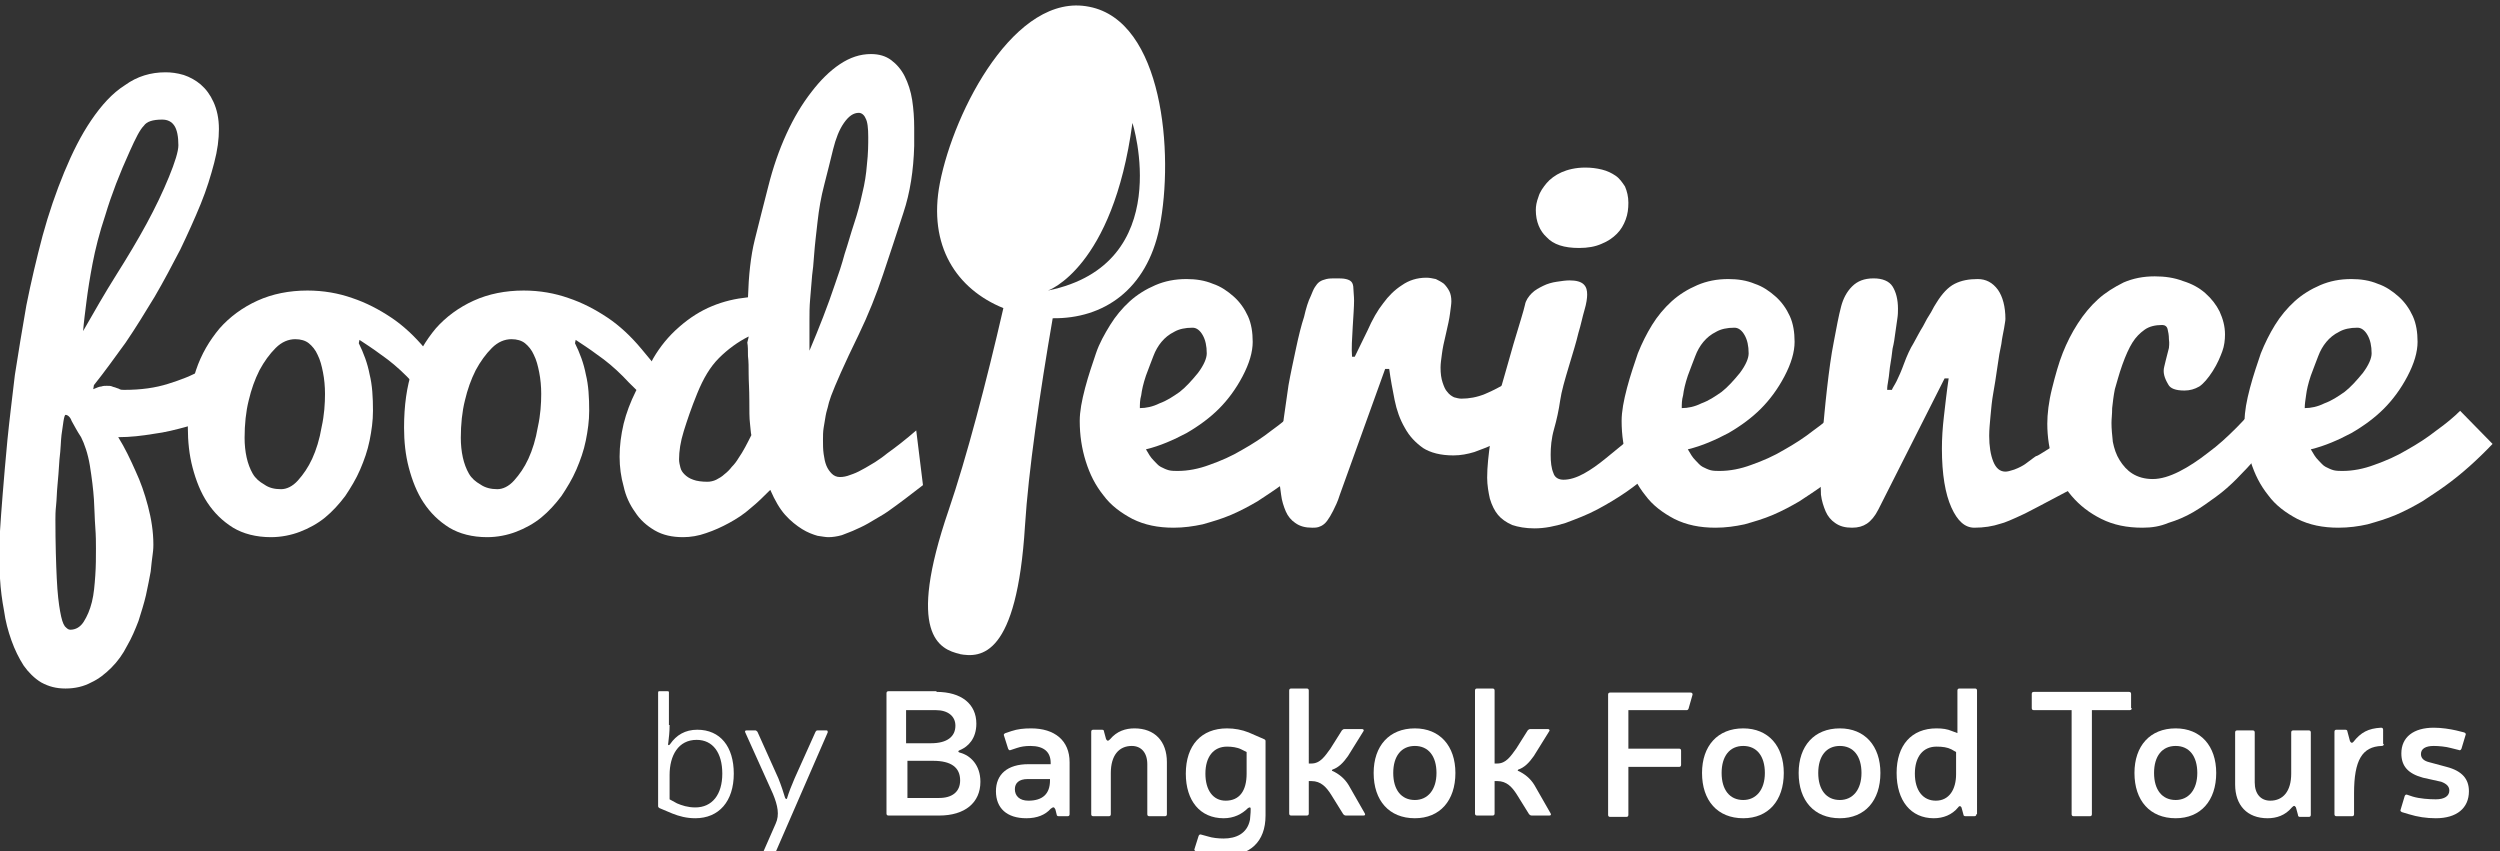
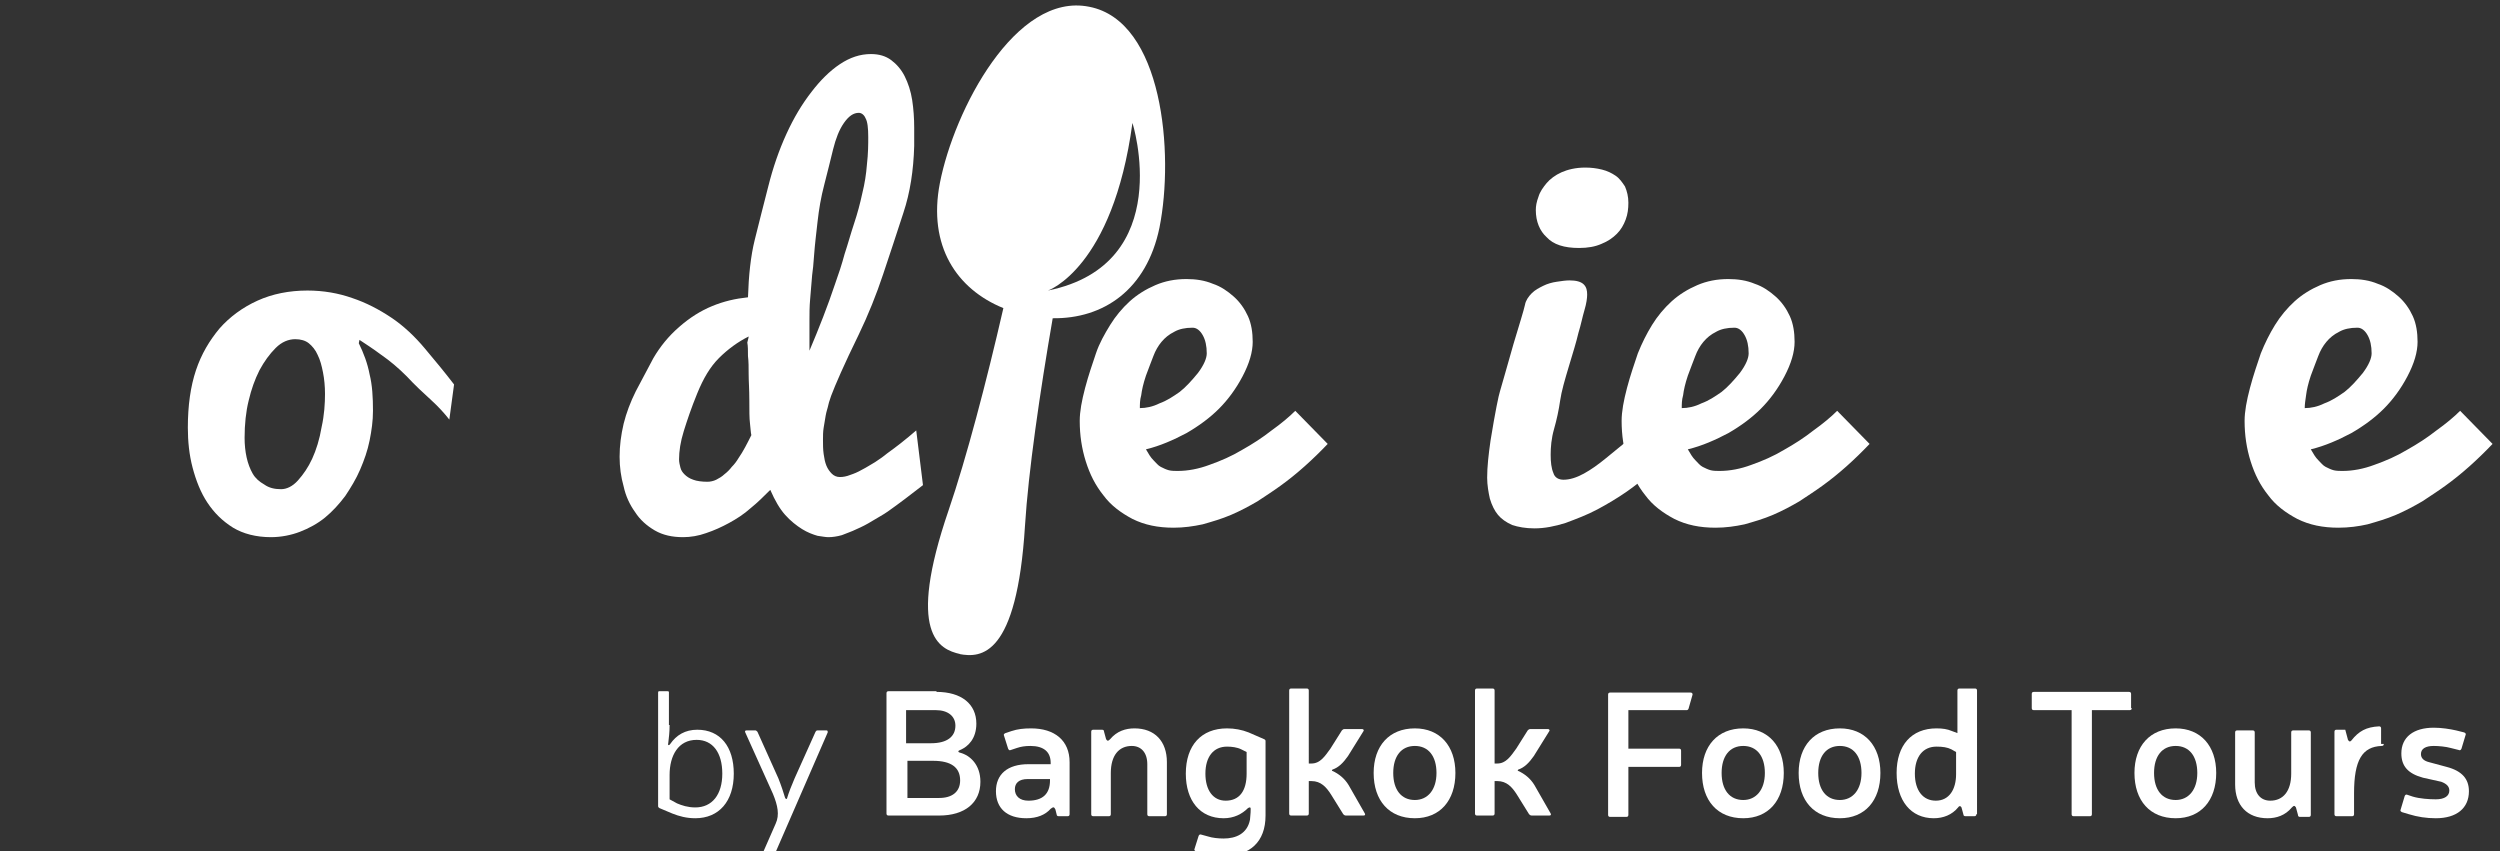
<svg xmlns="http://www.w3.org/2000/svg" version="1.1" id="Layer_1" x="0px" y="0px" viewBox="0 0 370 126" style="enable-background:new 0 0 370 126;" xml:space="preserve">
  <rect x="0" y="0" width="370" height="126" fill="#333333" stroke="none" />
  <style type="text/css">
	.st0{fill:#FFFFFF;}
</style>
  <g>
    <g>
-       <path class="st0" d="M-0.1,80.9c0-0.1,0-0.9,0.1-2.3c0.1-1.4,0.2-3.2,0.4-5.5s0.4-5,0.7-8c0.3-3,0.7-6.2,1.1-9.6    c0.5-3.3,1.1-6.8,1.7-10.3c0.7-3.5,1.5-6.9,2.4-10.3c0.9-3.3,2-6.5,3.2-9.4s2.5-5.5,4-7.7s3.1-4,5-5.2c1.8-1.3,3.8-1.9,6-1.9    c0.8,0,1.7,0.1,2.7,0.4c0.9,0.3,1.8,0.8,2.5,1.4c0.8,0.7,1.4,1.5,1.9,2.6c0.5,1.1,0.8,2.4,0.8,4c0,1.5-0.2,3.1-0.7,5    c-0.5,1.9-1.1,3.9-2,6.1c-0.9,2.2-1.9,4.4-3,6.7c-1.2,2.3-2.4,4.6-3.8,7c-1.4,2.3-2.8,4.6-4.3,6.8C17,52.9,15.5,55,13.9,57    l-0.1,0.6c0.5-0.2,0.9-0.4,1.2-0.4c0.3-0.1,0.5-0.1,0.8-0.1c0.3,0,0.6,0,0.8,0.1c0.2,0.1,0.4,0.1,0.6,0.2c0.2,0.1,0.4,0.1,0.5,0.2    c0.2,0.1,0.4,0.1,0.7,0.1c2.5,0,4.6-0.3,6.5-0.9c1.9-0.6,3.5-1.2,4.8-2c1.5-0.8,2.8-1.8,3.9-2.9L32.9,61c-1.6,0.9-3.3,1.6-5.1,2.1    c-1.8,0.5-3.4,0.9-5,1.1c-1.8,0.3-3.5,0.5-5.3,0.5c1,1.6,1.8,3.3,2.6,5.1c0.7,1.5,1.3,3.2,1.8,5.1c0.5,1.9,0.8,3.8,0.8,5.7    c0,0.2,0,0.7-0.1,1.4c-0.1,0.7-0.2,1.6-0.3,2.6c-0.2,1-0.4,2.2-0.7,3.5c-0.3,1.3-0.7,2.5-1.1,3.8c-0.5,1.3-1,2.5-1.7,3.7    c-0.6,1.2-1.4,2.3-2.3,3.2c-0.9,0.9-1.9,1.7-3,2.2c-1.1,0.6-2.4,0.9-3.8,0.9c-1.4,0-2.5-0.3-3.6-0.9c-1-0.6-1.9-1.5-2.6-2.5    c-0.7-1.1-1.3-2.3-1.8-3.7s-0.9-2.9-1.1-4.4c-0.3-1.6-0.5-3.1-0.6-4.8C0,84-0.1,82.4-0.1,80.9z M9.7,61.4c-0.1,0-0.2,0.3-0.3,0.9    c-0.1,0.6-0.2,1.3-0.3,2.1C9,65.2,9,66.4,8.8,68c-0.1,1.6-0.2,2.9-0.3,3.9c-0.1,1-0.1,2-0.2,2.9c-0.1,0.9-0.1,1.6-0.1,2.1    c0,3.6,0.1,6.6,0.2,8.7c0.1,2.2,0.3,3.8,0.5,4.9c0.2,1.1,0.4,1.8,0.7,2.2c0.3,0.3,0.5,0.5,0.8,0.5c0.8,0,1.5-0.4,2-1.2    c0.5-0.8,0.9-1.7,1.2-2.9c0.3-1.2,0.4-2.5,0.5-3.9c0.1-1.4,0.1-2.7,0.1-4c0-0.9,0-1.9-0.1-3.2c-0.1-1.3-0.1-2.6-0.2-4.1    c-0.1-1.5-0.3-3.1-0.6-5c-0.3-1.8-0.8-3.2-1.3-4.2c-0.6-0.9-1-1.7-1.4-2.4C10.4,61.7,10,61.4,9.7,61.4z M19.2,22.4    c-1.5,3.3-2.7,6.4-3.6,9.4c-0.9,2.7-1.5,5.1-1.9,7.2c-0.4,2.1-0.7,4-0.9,5.6c-0.2,1.6-0.4,3.1-0.5,4.4c1.6-2.8,3.2-5.6,4.9-8.3    c1.7-2.7,3.2-5.2,4.5-7.6c1.3-2.4,2.4-4.7,3.3-6.9c0.9-2.2,1.4-3.8,1.4-4.7c0-1.3-0.2-2.3-0.6-2.9c-0.4-0.6-1-0.9-1.8-0.9    c-1.4,0-2.3,0.3-2.7,0.9C20.7,19.2,20.1,20.4,19.2,22.4z" />
      <path class="st0" d="M53.1,50.8c0.7,1.4,1.3,3,1.6,4.6c0.4,1.6,0.5,3.4,0.5,5.4c0,1.5-0.2,2.9-0.5,4.4c-0.3,1.5-0.8,2.9-1.4,4.3    c-0.6,1.4-1.4,2.7-2.2,3.9c-0.9,1.2-1.9,2.3-3,3.2c-1.1,0.9-2.4,1.6-3.7,2.1c-1.3,0.5-2.8,0.8-4.3,0.8c-2.2,0-4.1-0.5-5.6-1.4    c-1.6-1-2.8-2.2-3.8-3.7c-1-1.5-1.7-3.3-2.2-5.2c-0.5-1.9-0.7-3.9-0.7-5.9c0-3.3,0.4-6.1,1.2-8.5c0.8-2.4,2-4.4,3.5-6.2    c1.5-1.7,3.4-3.1,5.6-4.1c2.2-1,4.7-1.5,7.4-1.5c2.4,0,4.6,0.4,6.6,1.1c2.1,0.7,4,1.7,5.8,2.9c1.8,1.2,3.5,2.8,5,4.6    c1.6,1.9,3,3.6,4.3,5.3l-0.7,5.2c-0.7-0.9-1.6-1.9-2.7-2.9c-1.1-1-2.4-2.2-3.6-3.5c-1.3-1.3-2.5-2.3-3.8-3.2    c-1.2-0.9-2.3-1.6-3.2-2.2L53.1,50.8z M41.6,72.4c0.8,0,1.7-0.4,2.5-1.3c0.8-0.9,1.5-1.9,2.1-3.2c0.6-1.3,1.1-2.9,1.4-4.7    c0.4-1.8,0.5-3.5,0.5-4.9c0-1.1-0.1-2.2-0.3-3.2c-0.2-1-0.4-1.8-0.8-2.6c-0.3-0.7-0.8-1.3-1.3-1.7c-0.5-0.4-1.2-0.6-2-0.6    c-1,0-2,0.4-2.9,1.3c-0.9,0.9-1.7,2-2.4,3.3c-0.7,1.4-1.2,2.8-1.6,4.5c-0.4,1.6-0.6,3.5-0.6,5.5c0,1,0.1,2,0.3,2.9    c0.2,0.9,0.5,1.7,0.9,2.4c0.4,0.7,1,1.2,1.7,1.6C39.8,72.2,40.6,72.4,41.6,72.4z" />
-       <path class="st0" d="M85.1,50.8c0.7,1.4,1.3,3,1.6,4.6c0.4,1.6,0.5,3.4,0.5,5.4c0,1.5-0.2,2.9-0.5,4.4c-0.3,1.5-0.8,2.9-1.4,4.3    c-0.6,1.4-1.4,2.7-2.2,3.9c-0.9,1.2-1.9,2.3-3,3.2c-1.1,0.9-2.4,1.6-3.7,2.1c-1.3,0.5-2.8,0.8-4.3,0.8c-2.2,0-4.1-0.5-5.6-1.4    c-1.6-1-2.8-2.2-3.8-3.7c-1-1.5-1.7-3.3-2.2-5.2c-0.5-1.9-0.7-3.9-0.7-5.9c0-3.3,0.4-6.1,1.2-8.5c0.8-2.4,2-4.4,3.5-6.2    c1.5-1.7,3.4-3.1,5.6-4.1c2.2-1,4.7-1.5,7.4-1.5c2.4,0,4.6,0.4,6.6,1.1c2.1,0.7,4,1.7,5.8,2.9c1.8,1.2,3.5,2.8,5,4.6    c1.6,1.9,3,3.6,4.3,5.3l-0.7,5.2c-0.7-0.9-1.6-1.9-2.7-2.9c-1.1-1-2.4-2.2-3.6-3.5c-1.3-1.3-2.5-2.3-3.8-3.2    c-1.2-0.9-2.3-1.6-3.2-2.2L85.1,50.8z M73.6,72.4c0.8,0,1.7-0.4,2.5-1.3c0.8-0.9,1.5-1.9,2.1-3.2c0.6-1.3,1.1-2.9,1.4-4.7    c0.4-1.8,0.5-3.5,0.5-4.9c0-1.1-0.1-2.2-0.3-3.2c-0.2-1-0.4-1.8-0.8-2.6c-0.3-0.7-0.8-1.3-1.3-1.7c-0.5-0.4-1.2-0.6-2-0.6    c-1,0-2,0.4-2.9,1.3c-0.9,0.9-1.7,2-2.4,3.3c-0.7,1.4-1.2,2.8-1.6,4.5c-0.4,1.6-0.6,3.5-0.6,5.5c0,1,0.1,2,0.3,2.9    c0.2,0.9,0.5,1.7,0.9,2.4c0.4,0.7,1,1.2,1.7,1.6C71.8,72.2,72.7,72.4,73.6,72.4z" />
      <path class="st0" d="M136.6,71.8c-1.8,1.4-3.5,2.7-5.2,3.9c-0.7,0.5-1.5,0.9-2.3,1.4c-0.8,0.5-1.6,0.9-2.3,1.2    c-0.8,0.4-1.5,0.6-2.2,0.9c-0.7,0.2-1.4,0.3-2,0.3c-0.4,0-0.9-0.1-1.6-0.2c-0.7-0.2-1.5-0.5-2.3-1c-0.8-0.5-1.7-1.2-2.5-2.1    c-0.8-0.9-1.5-2.1-2.2-3.7c-0.9,0.9-1.9,1.9-2.9,2.7c-1,0.9-2.1,1.6-3.2,2.2c-1.1,0.6-2.2,1.1-3.4,1.5c-1.1,0.4-2.3,0.6-3.4,0.6    c-1.6,0-3-0.3-4.2-1c-1.2-0.7-2.2-1.6-2.9-2.7c-0.8-1.1-1.4-2.4-1.7-3.8c-0.4-1.4-0.6-2.9-0.6-4.4c0-1.6,0.2-3.2,0.6-4.9    c0.4-1.6,1-3.2,1.8-4.8c0.8-1.5,1.7-3.2,2.6-4.9c1-1.7,2.2-3.2,3.8-4.6c1.6-1.4,3.2-2.4,4.9-3.1c1.7-0.7,3.4-1.1,5.3-1.3    c0.1-3.2,0.4-6.1,1-8.5c0.6-2.5,1.3-5.1,2-7.9c0.7-2.8,1.6-5.4,2.7-7.8c1.1-2.4,2.3-4.4,3.7-6.2c1.3-1.7,2.7-3.1,4.2-4.1    c1.5-1,3-1.5,4.6-1.5c1.2,0,2.2,0.3,3,0.9c0.8,0.6,1.5,1.4,2,2.4c0.5,1,0.9,2.2,1.1,3.5c0.2,1.3,0.3,2.7,0.3,4.1    c0,0.9,0,1.8,0,2.7c-0.1,3.6-0.6,6.9-1.6,9.9c-1,3.1-2,6.1-3,9.1c-1,3-2.2,6-3.6,8.9c-2.2,4.5-3.5,7.5-4.1,9.1    c-0.1,0.4-0.3,0.8-0.4,1.3c-0.1,0.5-0.3,1-0.4,1.6c-0.1,0.6-0.2,1.2-0.3,1.8s-0.1,1.2-0.1,1.8c0,0.7,0,1.4,0.1,2.1    c0.1,0.7,0.2,1.2,0.4,1.7c0.2,0.5,0.5,0.9,0.8,1.2c0.3,0.3,0.7,0.5,1.2,0.5c0.5,0,1-0.1,1.5-0.3c0.6-0.2,1.1-0.4,1.8-0.8    c0.6-0.3,1.2-0.7,1.9-1.1c0.6-0.4,1.2-0.8,1.8-1.3c1.4-1,2.8-2.1,4.3-3.4L136.6,71.8z M110.8,49.8c-1.6,0.8-3.1,1.9-4.4,3.2    c-1.3,1.3-2.3,3-3.2,5.2c-0.9,2.2-1.5,4-2,5.6s-0.7,3-0.7,4.2c0,0.4,0.1,0.8,0.2,1.2c0.1,0.4,0.3,0.7,0.6,1    c0.3,0.3,0.7,0.6,1.3,0.8c0.5,0.2,1.3,0.3,2.1,0.3c0.4,0,0.9-0.1,1.3-0.3c0.4-0.2,0.9-0.5,1.2-0.8c0.4-0.3,0.8-0.7,1.1-1.1    c0.4-0.4,0.7-0.8,1-1.3c0.7-1,1.3-2.2,1.9-3.4c-0.1-0.4-0.1-0.9-0.2-1.7c-0.1-0.8-0.1-1.9-0.1-3.5c0-1.6-0.1-2.8-0.1-3.8    c0-1,0-1.9-0.1-2.7c0-0.8,0-1.5-0.1-2C110.8,50,110.8,49.8,110.8,49.8z M128.3,24.4c0.2-1.7,0.2-3.1,0.2-4.1    c0-1.3-0.1-2.3-0.4-2.8c-0.2-0.5-0.6-0.8-1-0.8c-0.8,0-1.5,0.5-2.2,1.5c-0.7,1-1.2,2.3-1.6,3.9c-0.4,1.6-0.8,3.3-1.3,5.2    c-0.5,1.9-0.8,3.7-1,5.5c-0.2,1.8-0.4,3.4-0.5,4.8c-0.1,1.4-0.2,2.5-0.3,3.1c-0.1,1.2-0.2,2.4-0.3,3.6c-0.1,1.1-0.1,2.2-0.1,3.1    c0,0.9,0,1.8,0,2.5s0,1.2,0,1.6v0.4c1.4-3.3,2.7-6.6,3.8-9.9c0.5-1.4,1-2.9,1.4-4.4c0.5-1.5,0.9-3,1.4-4.5c0.5-1.5,0.9-3,1.2-4.4    C128,27.1,128.2,25.7,128.3,24.4z" />
    </g>
    <path class="st0" d="M173.7,78.1c-2.3,0-4.3-0.4-6.1-1.3c-1.7-0.9-3.2-2-4.3-3.5c-1.2-1.5-2-3.1-2.6-5c-0.6-1.9-0.9-3.9-0.9-6   c0-1.4,0.3-3,0.8-4.9c0.5-1.9,1.1-3.6,1.6-5.1s1.3-2.9,2.1-4.2c0.8-1.3,1.8-2.5,2.9-3.5c1.1-1,2.4-1.8,3.8-2.4s2.9-0.9,4.6-0.9   c1.4,0,2.7,0.2,3.9,0.7c1.2,0.4,2.2,1.1,3.1,1.9c0.9,0.8,1.6,1.8,2.1,2.9c0.5,1.1,0.7,2.4,0.7,3.8c0,1.5-0.5,3.2-1.5,5.1   c-1,1.9-2.2,3.5-3.5,4.8c-1.3,1.3-2.9,2.5-4.8,3.6c-1.9,1-3.9,1.9-6,2.4c0.4,0.7,0.7,1.2,1.1,1.6c0.4,0.4,0.7,0.8,1.1,1   c0.4,0.2,0.8,0.4,1.2,0.5c0.4,0.1,0.9,0.1,1.3,0.1c1.5,0,3.1-0.3,4.7-0.9c1.7-0.6,3.3-1.3,4.8-2.2c1.6-0.9,3-1.8,4.4-2.9   c1.4-1,2.6-2,3.5-2.9l4.8,4.9c-2.2,2.3-4.5,4.4-7,6.2c-1.1,0.8-2.2,1.5-3.4,2.3c-1.2,0.7-2.5,1.4-3.9,2c-1.4,0.6-2.8,1-4.2,1.4   C176.6,77.9,175.2,78.1,173.7,78.1z M168.7,60.4c0.9,0,1.9-0.2,2.9-0.7c1.1-0.4,2-1,3-1.7c0.9-0.7,1.8-1.7,2.7-2.8   c0.9-1.2,1.3-2.2,1.3-2.9c0-1.1-0.2-2-0.6-2.7c-0.4-0.7-0.9-1.1-1.5-1.1c-1.1,0-2,0.2-2.7,0.6c-0.8,0.4-1.4,0.9-1.9,1.5   c-0.5,0.6-0.9,1.3-1.2,2.1c-0.3,0.8-0.7,1.8-1.1,2.9c-0.4,1.2-0.6,2.1-0.7,2.9C168.7,59.2,168.7,59.8,168.7,60.4z" />
-     <path class="st0" d="M189.3,70.3c0-1.1,0.1-2.4,0.2-3.8c0.1-1.5,0.3-3,0.5-4.6c0.2-1.6,0.5-3.3,0.7-4.9c0.3-1.7,0.7-3.5,1.1-5.4   s0.8-3.5,1.2-4.7c0.3-1.3,0.6-2.3,1-3.1c0.2-0.5,0.4-1,0.6-1.3c0.2-0.3,0.4-0.6,0.7-0.8c0.3-0.2,0.6-0.3,1-0.4   c0.4-0.1,0.9-0.1,1.4-0.1c0.6,0,1.1,0,1.5,0.1c0.4,0.1,0.6,0.2,0.8,0.4c0.2,0.2,0.3,0.6,0.3,1c0,0.4,0.1,1.1,0.1,1.8   c0,0.9-0.1,2.2-0.2,3.9c-0.1,1.7-0.2,3.2-0.1,4.4h0.4c0.5-1,1.1-2.3,1.9-3.9c0.7-1.6,1.5-3,2.3-4c0.8-1.1,1.7-2,2.8-2.7   c1-0.7,2.2-1.1,3.6-1.1c0.5,0,0.9,0.1,1.4,0.2c0.4,0.2,0.8,0.4,1.2,0.7c0.3,0.3,0.6,0.7,0.8,1.1c0.2,0.4,0.3,0.9,0.3,1.5   c0,0.4-0.1,1-0.2,1.8c-0.1,0.8-0.3,1.7-0.6,3c-0.3,1.2-0.5,2.2-0.6,3c-0.1,0.8-0.2,1.4-0.2,2c0,0.9,0.1,1.6,0.3,2.2   c0.2,0.6,0.4,1.1,0.7,1.4c0.3,0.4,0.6,0.6,1,0.8c0.4,0.1,0.7,0.2,1.1,0.2c1.1,0,2.3-0.2,3.5-0.7c1.2-0.5,2.3-1.1,3.3-1.7   c1.2-0.7,2.3-1.5,3.4-2.5l-0.6,8.7c-0.6,0.4-1.4,0.9-2.2,1.4c-0.8,0.5-1.7,1-2.6,1.5c-0.9,0.5-1.9,0.8-2.9,1.2   c-1,0.3-2,0.5-3.1,0.5c-1.9,0-3.4-0.4-4.5-1.1c-1.1-0.8-2-1.7-2.7-3c-0.7-1.2-1.2-2.6-1.5-4.1c-0.3-1.5-0.6-3.1-0.8-4.6h-0.6   l-6.7,18.6c-0.3,1-0.7,1.8-1,2.4c-0.3,0.6-0.6,1.1-0.9,1.5c-0.3,0.4-0.7,0.7-1,0.8c-0.4,0.2-0.8,0.2-1.2,0.2c-1,0-1.8-0.2-2.5-0.7   c-0.6-0.4-1.1-1-1.4-1.7c-0.3-0.7-0.6-1.6-0.7-2.5S189.3,71.3,189.3,70.3z" />
    <path class="st0" d="M244,70.2c-0.9,0.8-2,1.7-3.3,2.6c-1.3,0.9-2.8,1.8-4.3,2.6c-1.5,0.8-3.1,1.4-4.7,2c-1.6,0.5-3.1,0.8-4.6,0.8   c-1.3,0-2.4-0.2-3.3-0.5c-0.9-0.4-1.6-0.9-2.1-1.5c-0.5-0.6-0.9-1.4-1.2-2.4c-0.2-0.9-0.4-2-0.4-3.1c0-1.6,0.2-3.4,0.5-5.5   c0.7-4.3,1.2-6.7,1.4-7.3c0.3-1.1,1-3.4,2-7c0.9-3,1.5-4.9,1.7-5.8c0.1-0.6,0.5-1.2,1-1.7c0.5-0.5,1.1-0.8,1.7-1.1   c0.6-0.3,1.3-0.5,2-0.6c0.7-0.1,1.3-0.2,1.9-0.2c1,0,1.7,0.2,2.1,0.6c0.4,0.4,0.5,0.9,0.5,1.5c0,0.5-0.1,1.3-0.4,2.3   c-0.3,1-0.5,2.1-0.9,3.4c-0.3,1.3-0.8,2.9-1.4,4.9c-0.6,2-1.1,3.7-1.3,5.1c-0.2,1.4-0.5,2.8-0.9,4.2c-0.4,1.4-0.5,2.7-0.5,3.8   c0,1.1,0.1,2,0.4,2.7c0.2,0.7,0.8,1,1.5,1c0.9,0,1.9-0.3,3-0.9c1.1-0.6,2.2-1.4,3.3-2.3c1.1-0.9,2.2-1.8,3.3-2.7   c1.1-0.9,2-1.7,2.8-2.4V70.2z M227.3,31.1c0-0.6,0.1-1.2,0.4-2c0.2-0.7,0.7-1.4,1.2-2s1.3-1.2,2.2-1.6c0.9-0.4,2.1-0.7,3.5-0.7   c0.9,0,1.7,0.1,2.5,0.3c0.8,0.2,1.4,0.5,2,0.9c0.6,0.4,1,1,1.4,1.6c0.3,0.7,0.5,1.5,0.5,2.4c0,0.9-0.1,1.7-0.4,2.5   c-0.3,0.8-0.7,1.5-1.3,2.1c-0.6,0.6-1.3,1.1-2.3,1.5c-0.9,0.4-2,0.6-3.3,0.6c-2.2,0-3.8-0.5-4.8-1.6   C227.9,34.2,227.3,32.8,227.3,31.1z" />
    <path class="st0" d="M253.9,78.1c-2.3,0-4.3-0.4-6.1-1.3c-1.7-0.9-3.2-2-4.3-3.5c-1.2-1.5-2-3.1-2.6-5c-0.6-1.9-0.9-3.9-0.9-6   c0-1.4,0.3-3,0.8-4.9c0.5-1.9,1.1-3.6,1.6-5.1c0.6-1.5,1.3-2.9,2.1-4.2c0.8-1.3,1.8-2.5,2.9-3.5c1.1-1,2.4-1.8,3.8-2.4   s2.9-0.9,4.6-0.9c1.4,0,2.7,0.2,3.9,0.7c1.2,0.4,2.2,1.1,3.1,1.9c0.9,0.8,1.6,1.8,2.1,2.9c0.5,1.1,0.7,2.4,0.7,3.8   c0,1.5-0.5,3.2-1.5,5.1c-1,1.9-2.2,3.5-3.5,4.8c-1.3,1.3-2.9,2.5-4.8,3.6c-1.9,1-3.9,1.9-6,2.4c0.4,0.7,0.7,1.2,1.1,1.6   c0.4,0.4,0.7,0.8,1.1,1c0.4,0.2,0.8,0.4,1.2,0.5c0.4,0.1,0.9,0.1,1.3,0.1c1.5,0,3.1-0.3,4.7-0.9c1.7-0.6,3.3-1.3,4.8-2.2   c1.6-0.9,3-1.8,4.4-2.9c1.4-1,2.6-2,3.5-2.9l4.8,4.9c-2.2,2.3-4.5,4.4-7,6.2c-1.1,0.8-2.2,1.5-3.4,2.3c-1.2,0.7-2.5,1.4-3.9,2   c-1.4,0.6-2.8,1-4.2,1.4C256.8,77.9,255.4,78.1,253.9,78.1z M248.9,60.4c0.9,0,1.9-0.2,2.9-0.7c1.1-0.4,2-1,3-1.7   c0.9-0.7,1.8-1.7,2.7-2.8c0.9-1.2,1.3-2.2,1.3-2.9c0-1.1-0.2-2-0.6-2.7c-0.4-0.7-0.9-1.1-1.5-1.1c-1.1,0-2,0.2-2.7,0.6   c-0.8,0.4-1.4,0.9-1.9,1.5c-0.5,0.6-0.9,1.3-1.2,2.1c-0.3,0.8-0.7,1.8-1.1,2.9c-0.4,1.2-0.6,2.1-0.7,2.9   C248.9,59.2,248.9,59.8,248.9,60.4z" />
-     <path class="st0" d="M269.4,70.3c0-1.6,0.1-3.5,0.3-5.7c0.2-2.1,0.4-4.5,0.7-7.1c0.3-2.6,0.6-4.9,1-6.9c0.4-2.1,0.7-3.8,1.1-5.3   c0.3-1.1,0.8-2.1,1.6-2.9c0.8-0.8,1.8-1.2,3.2-1.2c1.3,0,2.3,0.4,2.8,1.2c0.5,0.8,0.8,1.9,0.8,3.3c0,0.4,0,0.9-0.1,1.5   c-0.1,0.6-0.2,1.3-0.3,2.1c-0.1,0.8-0.2,1.5-0.4,2.3c-0.1,0.8-0.2,1.7-0.4,2.8c-0.1,1-0.2,1.8-0.3,2.3c-0.1,0.5-0.1,0.9-0.1,1h0.7   c0.1-0.3,0.4-0.7,0.7-1.3c0.3-0.6,0.7-1.5,1.1-2.6c0.4-1.1,0.9-2.2,1.4-3c0.5-0.9,0.9-1.7,1.4-2.5c0.4-0.8,0.8-1.5,1.2-2.1   c0.3-0.6,0.6-1.1,0.8-1.4c0.8-1.3,1.7-2.3,2.7-2.8c1-0.5,2.1-0.7,3.4-0.7c1.2,0,2.2,0.5,3,1.6c0.7,1,1.1,2.5,1.1,4.3   c0,0.3-0.1,0.7-0.2,1.4c-0.1,0.6-0.3,1.4-0.4,2.3c-0.2,0.9-0.4,2-0.6,3.5c-0.2,1.4-0.4,2.7-0.6,3.8c-0.2,1.1-0.3,2.2-0.4,3.3   c-0.1,1.1-0.2,2.1-0.2,3c0,1.5,0.2,2.8,0.6,3.8c0.4,1,1,1.5,1.8,1.5c0.3,0,0.7-0.1,1.3-0.3c0.8-0.3,1.3-0.6,1.6-0.8   c1.1-0.8,1.7-1.3,1.7-1.2c0.1,0,0.9-0.5,2.5-1.5c2-1.3,4.4-2.8,7.1-4.7l0,8.3l-1.9,1.4c-0.1,0.1-1.3,0.8-3.5,1.9   c-3.2,1.7-5.1,2.7-5.9,3.1c-1.9,0.9-3.1,1.4-3.6,1.5c-1.2,0.4-2.5,0.6-3.9,0.6c-1.4,0-2.5-1-3.4-3c-0.9-2-1.4-4.9-1.4-8.7   c0-1.5,0.1-3.1,0.3-4.8c0.2-1.7,0.4-3.6,0.7-5.6h-0.6L278,75.4c-0.5,1-1.1,1.7-1.7,2.1c-0.6,0.4-1.3,0.6-2.2,0.6   c-1,0-1.8-0.2-2.5-0.7c-0.6-0.4-1.1-1-1.4-1.7c-0.3-0.7-0.6-1.6-0.7-2.5C269.5,72.3,269.4,71.3,269.4,70.3z" />
-     <path class="st0" d="M317.1,78.1c-2.3,0-4.3-0.4-6.1-1.3s-3.2-2-4.4-3.4s-2.1-3.1-2.7-4.9c-0.6-1.9-0.9-3.8-0.9-5.8   c0-1.4,0.2-3.2,0.7-5.2c0.5-2,1-3.8,1.6-5.3c0.6-1.5,1.3-2.9,2.2-4.3c0.9-1.4,1.9-2.6,3-3.6c1.1-1,2.4-1.8,3.8-2.5   c1.4-0.6,2.9-0.9,4.6-0.9c1.5,0,2.9,0.2,4.2,0.7c1.3,0.4,2.4,1,3.3,1.8s1.6,1.7,2.1,2.7c0.5,1.1,0.8,2.2,0.8,3.4   c0,0.8-0.1,1.7-0.4,2.5s-0.7,1.8-1.4,2.9c-0.7,1.1-1.4,1.9-2,2.3c-0.7,0.4-1.4,0.6-2.2,0.6c-1.3,0-2.1-0.3-2.4-0.9   c-0.6-1-0.8-1.8-0.6-2.6c0.1-0.4,0.3-1.3,0.7-2.8c0-0.2,0.1-0.6,0-1.3c0-0.6-0.1-1.1-0.2-1.5c-0.1-0.4-0.4-0.6-0.8-0.6   c-1,0-1.9,0.2-2.6,0.7c-0.7,0.5-1.3,1.1-1.8,1.9c-0.5,0.8-1,1.9-1.5,3.3c-0.5,1.4-0.8,2.6-1.1,3.6c-0.2,1-0.3,1.9-0.4,2.8   c0,0.9-0.1,1.6-0.1,2.2c0,0.9,0.1,1.8,0.2,2.8c0.2,1,0.5,1.9,1,2.7c0.5,0.8,1.1,1.5,1.9,2c0.8,0.5,1.8,0.8,3,0.8   c1.2,0,2.5-0.4,3.9-1.1c1.4-0.7,2.9-1.7,4.3-2.8c1.5-1.1,2.8-2.3,4.2-3.7c1.3-1.3,2.4-2.6,3.4-3.8l2.6,4.3c-1.9,2.7-3.9,5-6,7.1   c-0.9,0.9-1.9,1.8-3,2.6s-2.2,1.6-3.4,2.3c-1.2,0.7-2.4,1.2-3.7,1.6C319.7,77.9,318.5,78.1,317.1,78.1z" />
    <path class="st0" d="M346.1,78.1c-2.3,0-4.3-0.4-6.1-1.3c-1.7-0.9-3.2-2-4.3-3.5c-1.2-1.5-2-3.1-2.6-5c-0.6-1.9-0.9-3.9-0.9-6   c0-1.4,0.3-3,0.8-4.9c0.5-1.9,1.1-3.6,1.6-5.1c0.6-1.5,1.3-2.9,2.1-4.2c0.8-1.3,1.8-2.5,2.9-3.5c1.1-1,2.4-1.8,3.8-2.4   c1.4-0.6,2.9-0.9,4.6-0.9c1.4,0,2.7,0.2,3.9,0.7c1.2,0.4,2.2,1.1,3.1,1.9c0.9,0.8,1.6,1.8,2.1,2.9c0.5,1.1,0.7,2.4,0.7,3.8   c0,1.5-0.5,3.2-1.5,5.1c-1,1.9-2.2,3.5-3.5,4.8c-1.3,1.3-2.9,2.5-4.8,3.6c-1.9,1-3.9,1.9-6,2.4c0.4,0.7,0.7,1.2,1.1,1.6   c0.4,0.4,0.7,0.8,1.1,1c0.4,0.2,0.8,0.4,1.2,0.5c0.4,0.1,0.9,0.1,1.3,0.1c1.5,0,3.1-0.3,4.7-0.9c1.7-0.6,3.3-1.3,4.8-2.2   c1.6-0.9,3-1.8,4.4-2.9c1.4-1,2.6-2,3.5-2.9l4.8,4.9c-2.2,2.3-4.5,4.4-7,6.2c-1.1,0.8-2.2,1.5-3.4,2.3c-1.2,0.7-2.5,1.4-3.9,2   c-1.4,0.6-2.8,1-4.2,1.4C349.1,77.9,347.6,78.1,346.1,78.1z M341.1,60.4c0.9,0,1.9-0.2,2.9-0.7c1.1-0.4,2-1,3-1.7   c0.9-0.7,1.8-1.7,2.7-2.8c0.9-1.2,1.3-2.2,1.3-2.9c0-1.1-0.2-2-0.6-2.7c-0.4-0.7-0.9-1.1-1.5-1.1c-1.1,0-2,0.2-2.7,0.6   c-0.8,0.4-1.4,0.9-1.9,1.5c-0.5,0.6-0.9,1.3-1.2,2.1c-0.3,0.8-0.7,1.8-1.1,2.9c-0.4,1.2-0.6,2.1-0.7,2.9   C341.2,59.2,341.1,59.8,341.1,60.4z" />
    <path class="st0" d="M161.2,1c-10.9-2.2-20,15.3-22.1,26.1c-1.8,9.3,2.5,15.7,9.4,18.5c-2.5,10.9-5.5,22.3-8.1,29.9   c-6.3,18.4-1.4,20.6,1.7,21.3l-0.1,0c3.2,0.6,8.5,0.4,9.7-19c0.5-8,2.2-19.7,4.1-30.7c7.5,0.1,13.9-4.2,15.8-13.4   C173.8,22.7,172.1,3.1,161.2,1z M155.1,43c0,0,9.6-3.3,12.5-24.8C167.6,18.1,174.2,39.1,155.1,43z" />
  </g>
  <g>
    <path class="st0" d="M99.1,107.3c0,1.1-0.1,1.8-0.2,2.7c-0.1,0.3,0.1,0.4,0.3,0.1c0.9-1.3,2.2-2.1,4-2.1c3.4,0,5.4,2.5,5.4,6.5   c0,4.1-2.2,6.6-5.7,6.6c-1.3,0-2.4-0.3-3.4-0.7l-1.9-0.8c-0.1-0.1-0.2-0.1-0.2-0.3v-16.8c0-0.2,0.1-0.2,0.2-0.2h1.2   c0.2,0,0.2,0.1,0.2,0.2V107.3z M100.2,118.9c0.7,0.3,1.6,0.6,2.7,0.6c2.5,0,4-1.9,4-5c0-3.1-1.4-5-3.8-5c-2.7,0-4,2.3-4,5.2v3.6   L100.2,118.9z" />
    <path class="st0" d="M114.8,126.1c-0.1,0.1-0.1,0.2-0.3,0.2h-1.3c-0.2,0-0.3-0.1-0.2-0.3l1.8-4.1c0.6-1.3,0.3-2.7-0.4-4.4l-4.1-9.1   c-0.1-0.2,0-0.3,0.2-0.3h1.3c0.1,0,0.2,0.1,0.3,0.2l3.1,6.9c0.4,1,0.8,2.2,1,2.9c0.1,0.2,0.3,0.2,0.3,0c0.2-0.7,0.7-2,1.1-2.9   l3.1-6.9c0.1-0.1,0.1-0.2,0.3-0.2h1.3c0.2,0,0.2,0.1,0.2,0.3L114.8,126.1z" />
    <path class="st0" d="M138.6,102.4c3.7,0,5.9,1.8,5.9,4.7c0,2.2-1.2,3.4-2.4,3.9c-0.3,0.1-0.4,0.3,0,0.4c1.5,0.4,3,1.8,3,4.3   c0,3.1-2.3,5-6.1,5h-7.5c-0.2,0-0.3-0.1-0.3-0.3v-17.8c0-0.2,0.1-0.3,0.3-0.3H138.6z M134.2,110h3.6c2.4,0,3.6-1,3.6-2.6   c0-1.4-1.1-2.3-2.9-2.3h-4.4V110z M134.2,118.1h4.8c1.9,0,3.1-0.9,3.1-2.6c0-1.9-1.3-2.9-4-2.9h-3.8V118.1z" />
    <path class="st0" d="M149.7,108.2c0.9-0.3,1.8-0.4,2.9-0.4c3.5,0,5.7,1.8,5.7,5v7.7c0,0.2-0.1,0.3-0.3,0.3h-1.3   c-0.2,0-0.3-0.1-0.3-0.2l-0.2-0.8c-0.2-0.4-0.3-0.4-0.7-0.1c-0.8,0.9-2,1.4-3.6,1.4c-2.9,0-4.5-1.5-4.5-4s1.7-4,4.8-4h3.3v-0.2   c0-1.6-1-2.5-3-2.5c-0.8,0-1.4,0.1-2,0.3l-0.9,0.3c-0.2,0.1-0.3,0-0.4-0.2l-0.6-1.9c-0.1-0.2,0-0.3,0.2-0.4L149.7,108.2z    M152.1,115.3c-1.3,0-1.9,0.6-1.9,1.5c0,1,0.7,1.7,2,1.7c2.1,0,3.2-1,3.2-3v-0.2H152.1z" />
    <path class="st0" d="M163.7,109.4c0.2,0.3,0.3,0.3,0.6,0c1-1.2,2.3-1.6,3.6-1.6c3,0,4.8,1.9,4.8,5v7.7c0,0.2-0.1,0.3-0.3,0.3h-2.3   c-0.2,0-0.3-0.1-0.3-0.3v-7.4c0-1.7-0.9-2.7-2.3-2.7c-1.9,0-3.1,1.4-3.1,4v6.1c0,0.2-0.1,0.3-0.3,0.3h-2.3c-0.2,0-0.3-0.1-0.3-0.3   v-12.2c0-0.2,0.1-0.3,0.3-0.3h1.3c0.2,0,0.3,0.1,0.3,0.3L163.7,109.4z" />
    <path class="st0" d="M178.8,123.8c0.6,0.2,1.5,0.3,2.3,0.3c1.8,0,3.5-0.7,3.9-2.8c0.1-1.2,0.1-1.1,0.1-1.6c0-0.2-0.1-0.3-0.4-0.1   c-0.9,0.9-2.1,1.5-3.6,1.5c-3.5,0-5.6-2.6-5.6-6.6c0-4.2,2.3-6.7,6.1-6.7c1.1,0,2.2,0.2,3.2,0.6l2.3,1c0.2,0.1,0.2,0.2,0.2,0.3v11   c0,3.9-2.3,6-6.3,6c-1,0-2.1-0.1-2.9-0.3L177,126c-0.2-0.1-0.3-0.2-0.2-0.4l0.6-1.9c0.1-0.2,0.2-0.2,0.3-0.2L178.8,123.8z    M183.7,110.9c-0.6-0.3-1.4-0.4-2.1-0.4c-2,0-3.2,1.5-3.2,4c0,2.4,1.1,4,3,4c2,0,3.1-1.4,3.1-4v-3.2L183.7,110.9z" />
    <path class="st0" d="M202,120.4c0.1,0.2,0,0.3-0.2,0.3h-2.6c-0.2,0-0.3-0.1-0.4-0.2l-1.8-2.9c-0.7-1.1-1.5-2-2.9-2h-0.4v4.8   c0,0.2-0.1,0.3-0.3,0.3h-2.3c-0.2,0-0.3-0.1-0.3-0.3v-18.2c0-0.2,0.1-0.3,0.3-0.3h2.3c0.2,0,0.3,0.1,0.3,0.3V113h0.4   c1.3,0,2-1.1,2.8-2.2l1.7-2.7c0.1-0.1,0.2-0.2,0.4-0.2h2.6c0.2,0,0.3,0.2,0.2,0.3l-2.3,3.7c-0.7,1-1.4,1.7-2.3,2   c-0.1,0.1-0.1,0.2,0,0.2c0.9,0.4,1.8,1.1,2.4,2.1L202,120.4z" />
    <path class="st0" d="M215.4,114.4c0,4.1-2.3,6.7-6,6.7c-3.8,0-6.1-2.6-6.1-6.7c0-4,2.3-6.6,6.1-6.6   C213.1,107.8,215.4,110.4,215.4,114.4z M206.2,114.4c0,2.5,1.2,4,3.2,4c1.9,0,3.2-1.5,3.2-4c0-2.5-1.2-4-3.2-4   C207.4,110.4,206.2,111.9,206.2,114.4z" />
    <path class="st0" d="M229.5,120.4c0.1,0.2,0,0.3-0.2,0.3h-2.6c-0.2,0-0.3-0.1-0.4-0.2l-1.8-2.9c-0.7-1.1-1.5-2-2.9-2h-0.4v4.8   c0,0.2-0.1,0.3-0.3,0.3h-2.3c-0.2,0-0.3-0.1-0.3-0.3v-18.2c0-0.2,0.1-0.3,0.3-0.3h2.3c0.2,0,0.3,0.1,0.3,0.3V113h0.4   c1.3,0,2-1.1,2.8-2.2l1.7-2.7c0.1-0.1,0.2-0.2,0.4-0.2h2.6c0.2,0,0.3,0.2,0.2,0.3l-2.3,3.7c-0.7,1-1.4,1.7-2.3,2   c-0.1,0.1-0.1,0.2,0,0.2c0.9,0.4,1.8,1.1,2.4,2.1L229.5,120.4z" />
    <path class="st0" d="M248.5,110.8c0.2,0,0.3,0.1,0.3,0.3v2.1c0,0.2-0.1,0.3-0.3,0.3H241v7.1c0,0.2-0.1,0.3-0.3,0.3h-2.4   c-0.2,0-0.3-0.1-0.3-0.3v-17.8c0-0.2,0.1-0.3,0.3-0.3h11.9c0.2,0,0.3,0.1,0.3,0.3l-0.6,2.1c-0.1,0.2-0.2,0.2-0.3,0.2H241v5.7H248.5   z" />
    <path class="st0" d="M264,114.4c0,4.1-2.3,6.7-6,6.7c-3.8,0-6.1-2.6-6.1-6.7c0-4,2.3-6.6,6.1-6.6C261.7,107.8,264,110.4,264,114.4z    M254.8,114.4c0,2.5,1.2,4,3.2,4c1.9,0,3.2-1.5,3.2-4c0-2.5-1.2-4-3.2-4C256,110.4,254.8,111.9,254.8,114.4z" />
    <path class="st0" d="M278.3,114.4c0,4.1-2.3,6.7-6,6.7c-3.8,0-6.1-2.6-6.1-6.7c0-4,2.3-6.6,6.1-6.6   C276,107.8,278.3,110.4,278.3,114.4z M269.1,114.4c0,2.5,1.2,4,3.2,4c1.9,0,3.2-1.5,3.2-4c0-2.5-1.2-4-3.2-4   C270.3,110.4,269.1,111.9,269.1,114.4z" />
    <path class="st0" d="M292.5,120.5c0,0.2-0.1,0.3-0.3,0.3h-1.3c-0.2,0-0.3-0.1-0.3-0.2l-0.3-1.1c-0.1-0.2-0.3-0.3-0.5,0   c-0.9,1.1-2.2,1.6-3.6,1.6c-3.4,0-5.5-2.6-5.5-6.7c0-4.1,2.2-6.6,5.9-6.6c0.9,0,1.6,0.1,2.3,0.4l0.8,0.3v-6.3   c0-0.2,0.1-0.3,0.3-0.3h2.3c0.2,0,0.3,0.1,0.3,0.3V120.5z M288.8,110.9c-0.6-0.3-1.3-0.4-2.2-0.4c-2,0-3.2,1.5-3.2,4   c0,2.5,1.2,4,3.1,4c2,0,3-1.7,3-3.9v-3.3L288.8,110.9z" />
    <path class="st0" d="M315.5,104.8c0,0.2-0.1,0.3-0.3,0.3h-5.6v15.4c0,0.2-0.1,0.3-0.3,0.3h-2.4c-0.2,0-0.3-0.1-0.3-0.3v-15.4H301   c-0.2,0-0.3-0.1-0.3-0.3v-2.1c0-0.2,0.1-0.3,0.3-0.3h14.1c0.2,0,0.3,0.1,0.3,0.3V104.8z" />
    <path class="st0" d="M328,114.4c0,4.1-2.3,6.7-6,6.7c-3.8,0-6.1-2.6-6.1-6.7c0-4,2.3-6.6,6.1-6.6C325.7,107.8,328,110.4,328,114.4z    M318.8,114.4c0,2.5,1.2,4,3.2,4c1.9,0,3.2-1.5,3.2-4c0-2.5-1.2-4-3.2-4C320,110.4,318.8,111.9,318.8,114.4z" />
    <path class="st0" d="M339.8,119.5c-0.2-0.3-0.3-0.3-0.6,0c-1,1.2-2.3,1.6-3.6,1.6c-3,0-4.8-1.9-4.8-5v-7.7c0-0.2,0.1-0.3,0.3-0.3   h2.3c0.2,0,0.3,0.1,0.3,0.3v7.4c0,1.7,0.9,2.7,2.3,2.7c1.9,0,3.1-1.4,3.1-4v-6.1c0-0.2,0.1-0.3,0.3-0.3h2.3c0.2,0,0.3,0.1,0.3,0.3   v12.2c0,0.2-0.1,0.3-0.3,0.3h-1.3c-0.2,0-0.3-0.1-0.3-0.3L339.8,119.5z" />
-     <path class="st0" d="M352.8,110.1c0,0.2-0.1,0.3-0.3,0.3c-2.9,0.1-4.1,2.1-4.1,7v3.1c0,0.2-0.1,0.3-0.3,0.3h-2.3   c-0.2,0-0.3-0.1-0.3-0.3v-12.2c0-0.2,0.1-0.3,0.3-0.3h1.3c0.2,0,0.3,0.1,0.3,0.2l0.4,1.5c0.2,0.3,0.3,0.3,0.5,0.1   c1.1-1.4,2.2-2,4.1-2.1c0.2,0,0.3,0.1,0.3,0.3V110.1z" />
+     <path class="st0" d="M352.8,110.1c0,0.2-0.1,0.3-0.3,0.3c-2.9,0.1-4.1,2.1-4.1,7v3.1c0,0.2-0.1,0.3-0.3,0.3h-2.3   c-0.2,0-0.3-0.1-0.3-0.3v-12.2c0-0.2,0.1-0.3,0.3-0.3h1.3l0.4,1.5c0.2,0.3,0.3,0.3,0.5,0.1   c1.1-1.4,2.2-2,4.1-2.1c0.2,0,0.3,0.1,0.3,0.3V110.1z" />
    <path class="st0" d="M358.6,115.1c-2.2-0.6-3.2-1.7-3.2-3.6c0-2.4,1.8-3.8,4.8-3.8c1.2,0,2.4,0.2,3.3,0.4l1.2,0.3   c0.2,0.1,0.3,0.2,0.2,0.4l-0.6,2c-0.1,0.2-0.2,0.3-0.4,0.2l-1.2-0.3c-0.7-0.2-1.8-0.3-2.5-0.3c-1.2,0-1.9,0.4-1.9,1.2   c0,0.6,0.4,1,1.2,1.2l2.6,0.7c2.3,0.6,3.3,1.8,3.3,3.6c0,2.5-1.8,4-4.9,4c-1.4,0-2.7-0.2-4-0.6l-1-0.3c-0.2-0.1-0.3-0.2-0.2-0.4   l0.6-2c0.1-0.2,0.2-0.2,0.3-0.2l0.9,0.3c1,0.3,2.4,0.4,3.4,0.4c1.3,0,2-0.5,2-1.3c0-0.6-0.4-1-1.2-1.3L358.6,115.1z" />
  </g>
</svg>